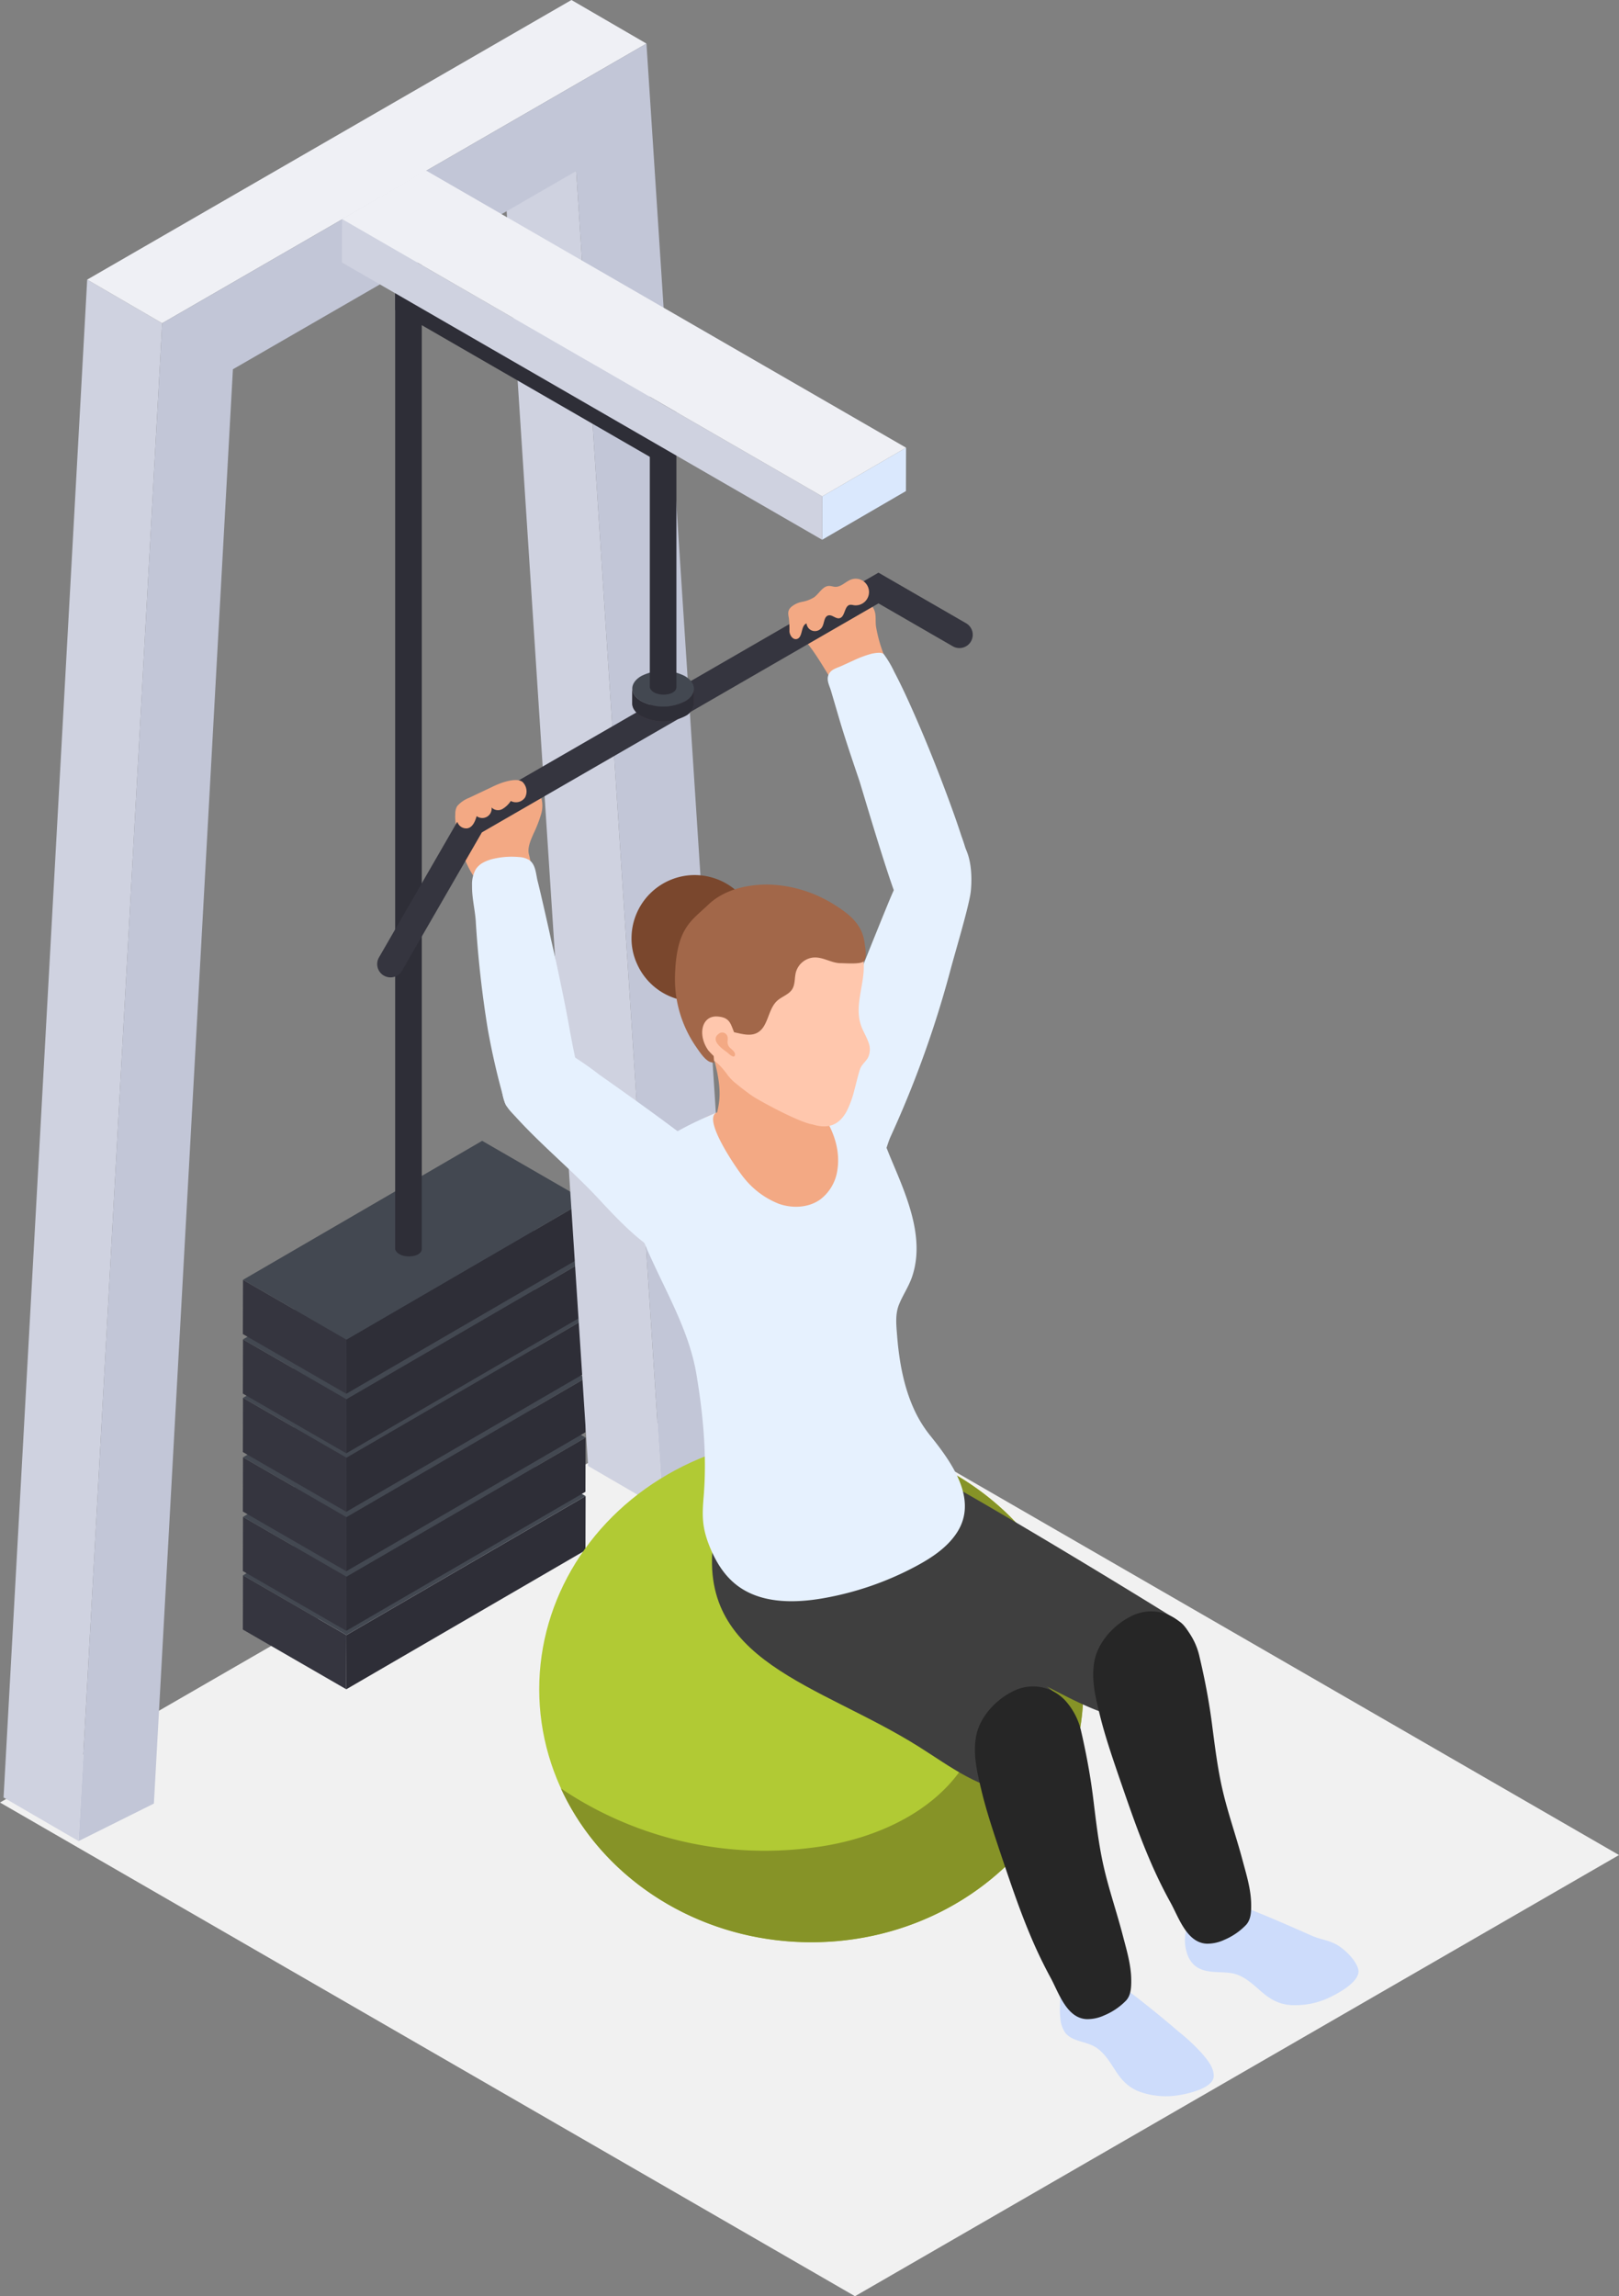
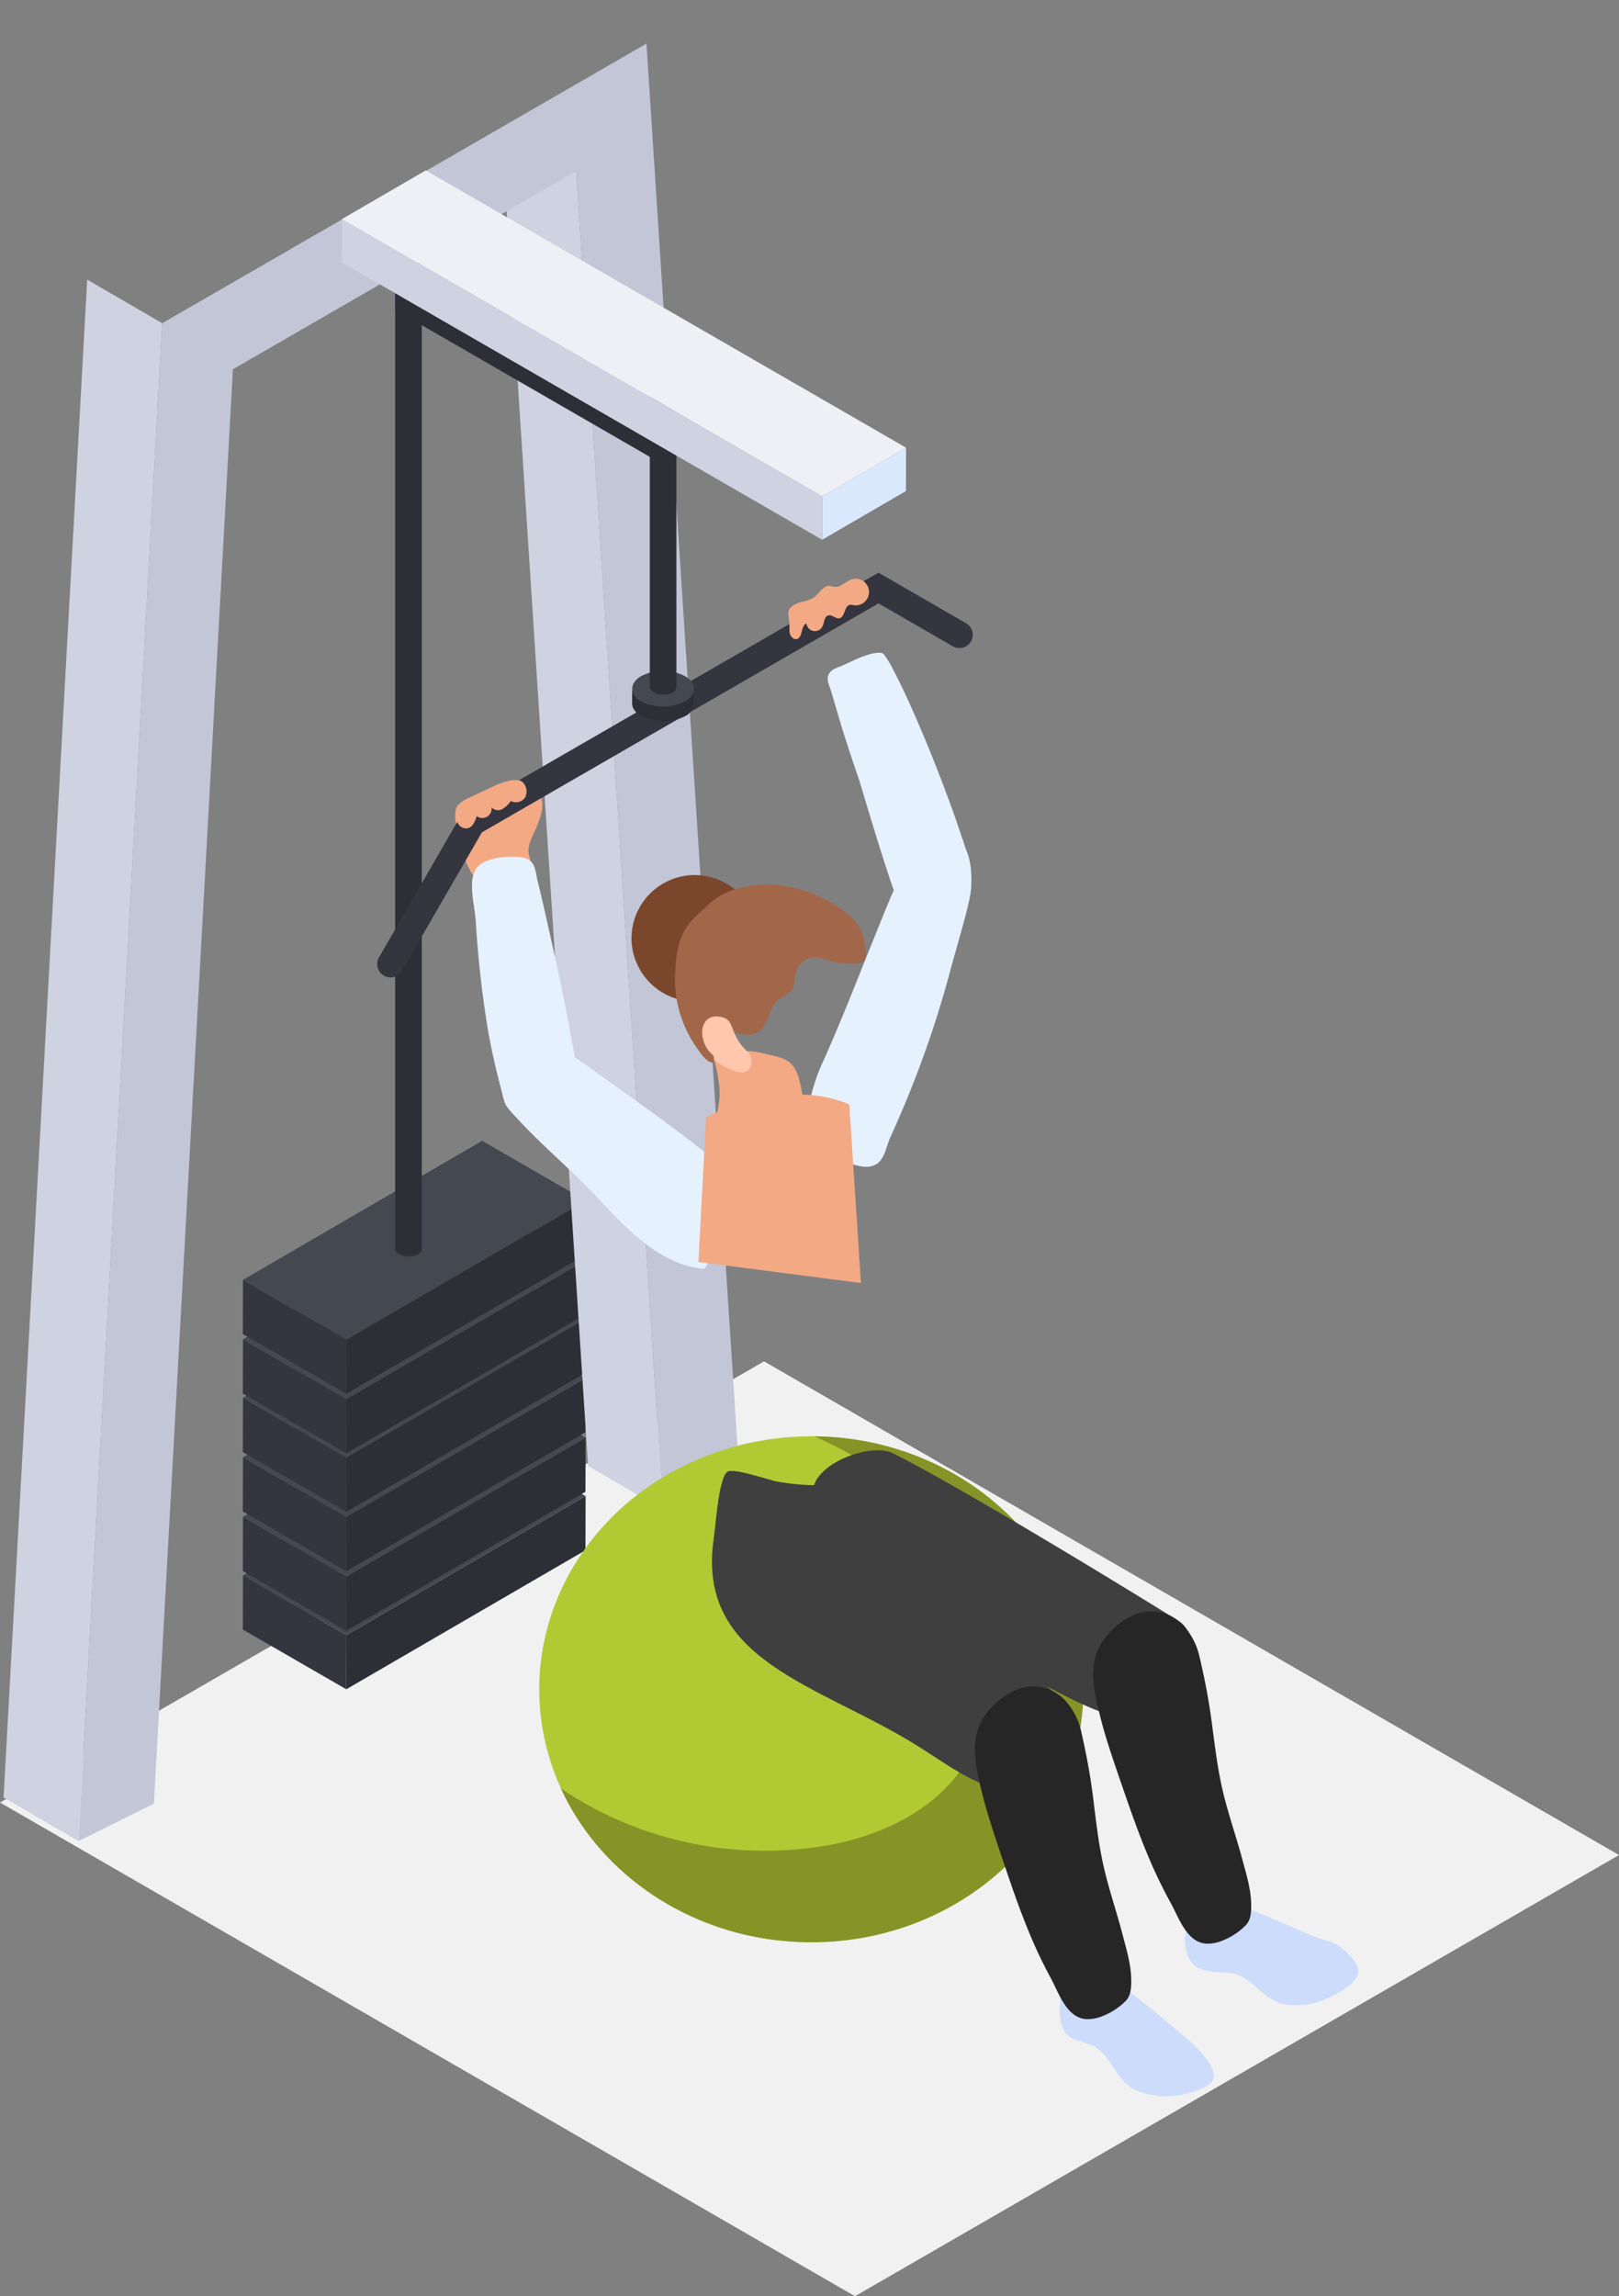
<svg xmlns="http://www.w3.org/2000/svg" viewBox="0 0 429.52 609.117">
  <rect x="0" y="0" width="429.52" height="609.117" fill="#808080" stroke="none" />
  <clipPath id="a">
    <path d="m184.098 182.71-.011 3.934a4.059 4.059 0 0 1 -2.375 3.326 12.738 12.738 0 0 1 -11.564 0c-1.613-.93-2.418-2.153-2.415-3.372l.011-3.934c-.003 1.22.803 2.442 2.415 3.373a12.741 12.741 0 0 0 11.564-.001 4.059 4.059 0 0 0 2.375-3.325z" />
  </clipPath>
  <path d="m429.52 492.087-202.691 117.03-226.829-130.961 202.699-117.031z" fill="#f1f1f1" />
  <path d="m155.361 396.858-.041 14.383-63.451 36.874.042-14.384z" fill="#2e2e37" />
  <path d="m91.911 433.731-.042 14.384-27.444-15.845.041-14.384z" fill="#35353f" />
  <path d="m155.361 396.858-63.45 36.873-27.445-15.845 63.451-36.874z" fill="#434851" />
  <path d="m155.361 381.345-.041 14.384-63.451 36.874.042-14.384z" fill="#2e2e37" />
  <path d="m91.911 418.219-.042 14.384-27.444-15.845.041-14.384z" fill="#35353f" />
  <path d="m155.361 381.345-63.45 36.874-27.445-15.845 63.451-36.874z" fill="#434851" />
  <path d="m155.361 365.55-.041 14.384-63.451 36.874.042-14.384z" fill="#2e2e37" />
  <path d="m91.911 402.424-.042 14.384-27.444-15.845.041-14.385z" fill="#35353f" />
  <path d="m155.361 365.55-63.45 36.874-27.445-15.846 63.451-36.873z" fill="#434851" />
  <path d="m155.361 349.779-.041 14.384-63.451 36.874.042-14.385z" fill="#2e2e37" />
  <path d="m91.911 386.652-.042 14.385-27.444-15.846.041-14.383z" fill="#35353f" />
  <path d="m155.361 349.779-63.45 36.873-27.445-15.844 63.451-36.874z" fill="#434851" />
  <path d="m155.361 334.267-.041 14.384-63.451 36.874.042-14.385z" fill="#2e2e37" />
  <path d="m91.911 371.14-.042 14.385-27.444-15.846.041-14.383z" fill="#35353f" />
  <path d="m155.361 334.267-63.45 36.873-27.445-15.844 63.451-36.874z" fill="#434851" />
  <path d="m155.361 318.472-.041 14.384-63.451 36.873.042-14.384z" fill="#2e2e37" />
  <path d="m91.911 355.345-.042 14.384-27.444-15.845.041-14.384z" fill="#35353f" />
  <path d="m155.361 318.472-63.45 36.873-27.445-15.845 63.451-36.873z" fill="#434851" />
  <path d="m111.897 331.303v-274.065h-7.058v274.18c.854 2.641 7.058 2.384 7.058-.115z" fill="#2e2e37" />
  <path d="m129.507 235.988a9.826 9.826 0 0 0 3.888.268 17.543 17.543 0 0 0 5.224-.899c1.966-.77 2.364-1.631 2.369-3.721a19.483 19.483 0 0 0 -.67-5.008c-.444-1.762.483-3.765 1.169-5.364a34.88 34.88 0 0 0 2.09-5.37 7.731 7.731 0 0 0 -.5-5.611c-1-1.762-2.879-2.279-4.672-2.87-2.099-.693-3.164.342-4.929 1.183a7.654 7.654 0 0 1 -1.962.318c-1.172.214-1.351 1.082-2.186 1.61-.737.466-1.699-.172-2.52.279-.447.245-.659.759-.956 1.173-1.158 1.618-3.235.687-4.395 2.206-1.016 1.329-.662 3.241-.502 4.777a30.011 30.011 0 0 0 1.716 7.321c1.17 3.15 3.016 7.305 5.908 9.246a4.108 4.108 0 0 0 .929.462z" fill="#f3a984" />
  <path d="m175.915 400.436-19.898-11.564-23.048-355.062 19.899 11.564z" fill="#cfd2e0" />
  <path d="m20.843 488.385-19.898-11.564 22.186-402.646 19.898 11.564z" fill="#cfd2e0" />
-   <path d="m43.029 85.739-19.898-11.564 128.475-74.175 19.899 11.564z" fill="#eff0f5" />
  <path d="m171.505 11.564 24.388 375.756-19.978 13.116-23.047-355.062-91.076 52.582-20.963 380.472-19.986 9.957 22.186-402.646z" fill="#c2c6d7" />
  <path d="m150.673 279.342a93.115 93.115 0 0 1 8.412 5.799c10.962 7.727 21.898 15.552 32.312 24.01 3.493 2.836-2.853 27.606-4.737 27.437-11.355-1.027-20.212-10.347-27.733-18.456-6.995-7.541-15.026-14.086-21.982-21.717-1.534-1.684-2.721-2.651-3.365-4.984a12.101 12.101 0 0 1 .092-6.82c.911-2.891 3.369-6.228 6.362-7.242 3.323-1.126 7.721.365 10.638 1.973z" fill="#e6f1fe" />
  <path d="m128.248 228.784a5.489 5.489 0 0 0 -2.024 1.802 8.207 8.207 0 0 0 -.987 4.394c-.05 3.218.762 6.225.979 9.353a285.099 285.099 0 0 0 3.191 28.667 190.315 190.315 0 0 0 4.52 19.44c1.062 3.324 3.618-.21 6.118 2.338 2.183 2.224 3.147 2.892 6.735 2.104 2.708-.597 7.185-10.622 6.469-13.508-1.38-5.559-2.236-11.279-3.361-16.893-1.139-5.687-2.325-11.367-3.643-17.016-.558-2.646-2.938-13.16-3.588-15.643-.493-1.883-.48-4.473-2.258-5.68a5.733 5.733 0 0 0 -2.732-.792 21.277 21.277 0 0 0 -6.524.41 11.035 11.035 0 0 0 -2.894 1.025z" fill="#e6f1fe" />
-   <path d="m235.405 188.247-1.051.242c-2.013.464-4.153.923-6.108.255-1.942-.664-3.351-2.325-4.604-3.95-3.872-5.022-6.571-11.15-10.875-15.791a20.035 20.035 0 0 1 -2.176-2.489 4.148 4.148 0 0 1 -.738-3.135c.475-2.051 2.845-2.935 4.877-3.486 4.466-1.211 13.615-3.609 16.844 1.239 1.045 1.569.595 3.215.823 5.011a37.53 37.53 0 0 0 1.999 7.298 56.966 56.966 0 0 0 6.777 13.477q-2.884.665-5.768 1.329z" fill="#f3a984" />
  <path d="m223.728 176.439-.429.196c-.986.451-2.304.786-3.022 1.631-1.402 1.649-.302 3.321.21 5.068q1.015 3.458 2.031 6.916c1.112 3.788 2.337 7.542 3.59 11.286.629 1.88 1.269 3.755 1.899 5.634.501 1.498 6.989 23.7 9.864 30.968.995 2.516 1.184 1.833 4.066 2.836 2.065.719 3.449-.483 5.154-1.354 1.6-.818 3.398-1.578 5.072-2.278 2.557-1.072 5.315-5.372 4.982-8.328a50.747 50.747 0 0 0 -2.09-7.264c-1.05-3.263-2.207-6.492-3.394-9.708-2.962-8.017-6.142-15.964-9.615-23.774-1.507-3.389-3.066-6.762-4.796-10.044a27.745 27.745 0 0 0 -2.756-4.663c-.56-.685-2.412-.31-3.172-.172a28.349 28.349 0 0 0 -4.338 1.56q-1.627.746-3.255 1.49z" fill="#e6f1fe" />
  <path d="m103.596 259.271a3.53 3.53 0 0 1 -3.053-5.295l22.134-38.338 110.384-63.728 23.24 13.418a3.529 3.529 0 0 1 -3.529 6.113l-19.711-11.38-105.217 60.745-21.189 36.7a3.529 3.529 0 0 1 -3.06 1.766z" fill="#35353f" />
  <path d="m184.098 182.71-.011 3.934a4.059 4.059 0 0 1 -2.375 3.326 12.738 12.738 0 0 1 -11.564 0c-1.613-.93-2.418-2.153-2.415-3.372l.011-3.934c-.003 1.22.803 2.442 2.415 3.373a12.741 12.741 0 0 0 11.564-.001 4.059 4.059 0 0 0 2.375-3.325z" fill="#4b3d46" />
  <g clip-path="url(#a)">
    <path d="m184.098 182.71-.011 3.934a4.059 4.059 0 0 1 -2.375 3.326 12.738 12.738 0 0 1 -11.564 0c-1.613-.93-2.418-2.153-2.415-3.372l.011-3.934c-.003 1.22.803 2.442 2.415 3.373a12.741 12.741 0 0 0 11.564-.001 4.059 4.059 0 0 0 2.375-3.325z" fill="#2e2e37" />
  </g>
  <path d="m181.685 179.338c3.205 1.85 3.218 4.85.038 6.698a12.741 12.741 0 0 1 -11.564.001c-3.205-1.851-3.222-4.849-.037-6.699a12.745 12.745 0 0 1 11.564 0z" fill="#434851" />
  <path d="m179.45 182.278v-85.19h-7.058v85.305c.853 2.641 7.058 2.384 7.058-.115z" fill="#2e2e37" />
  <path d="m121.435 218.279a2.479 2.479 0 0 0 2.483 1.459c1.446-.183 2.133-1.842 2.535-3.244a2.487 2.487 0 0 0 3.963-2.299 2.366 2.366 0 0 0 2.86.423 6.914 6.914 0 0 0 2.244-2.142 2.916 2.916 0 0 0 3.791-.95 3.483 3.483 0 0 0 -.735-4.138c-1.262-.9-3.681-.278-5.006.124a23.138 23.138 0 0 0 -3.146 1.303q-2.975 1.407-5.952 2.815a8.118 8.118 0 0 0 -3.085 2.098c-.826 1.06-.744 3.135.049 4.551z" fill="#f3a984" />
  <path d="m209.438 167.464c.064 1.081.919 2.314 1.968 2.044 1.653-.425.973-3.534 2.571-4.133a2.229 2.229 0 0 0 4.197.843c.544-1.042.455-2.681 1.595-2.966.999-.25 1.917.946 2.926.744 1.569-.314 1.249-3.34 2.834-3.559a3.142 3.142 0 0 1 .924.098 3.531 3.531 0 1 0 -.554-6.835c-1.523.509-2.72 2.046-4.324 1.968-.54-.026-1.061-.242-1.602-.239-1.689.011-2.585 1.958-3.934 2.974a8.856 8.856 0 0 1 -3.205 1.24 6.19 6.19 0 0 0 -3.067 1.497c-.849.902-.683 1.731-.486 2.796a27.776 27.776 0 0 1 .157 3.528z" fill="#f3a984" />
  <path d="m177.832 116.316-72.993-42.141v8.009l72.993 42.142z" fill="#2e2e37" />
  <path d="m240.375 118.758-.032 11.508-22.229 12.918.032-11.508z" fill="#dae8fd" />
  <path d="m218.146 131.676-.032 11.508-127.417-73.564.033-11.507z" fill="#cfd2e0" />
  <path d="m240.375 118.758-22.229 12.918-127.416-73.563 22.229-12.918z" fill="#eff0f5" />
  <ellipse cx="215.237" cy="448.115" fill="#b1ca34" rx="72.184" ry="67.106" />
  <path d="m216.007 381.019a97.733 97.733 0 0 1 36.443 27.288c12.705 15.528 12.705 34.586 7.058 52.231-6.353 18.352-26.116 27.527-44.468 29.645a96.731 96.731 0 0 1 -66.228-15.763c11.005 23.986 36.602 40.801 66.424 40.801 39.866 0 72.184-30.044 72.184-67.105 0-36.822-31.903-66.712-71.414-67.097z" fill="#869327" />
  <path d="m252.145 257.347a277.906 277.906 0 0 1 -9.72 29.661q-2.844 7.272-6.096 14.38c-1.691 3.695-1.681 8.462-7.152 8.105a12.427 12.427 0 0 1 -4.843-1.547c-3.77-1.959-7.149-4.989-8.594-8.917a16.482 16.482 0 0 1 -.308-9.316 48.887 48.887 0 0 1 3.254-8.837c3.413-7.703 6.584-15.509 9.701-23.333 1.341-3.364 6.727-16.771 8.106-19.98 1.472-3.426 3.19-6.877 6.037-9.325 2.428-2.088 8.75-8.008 11.747-5.569 3.369 2.741 3.729 9.403 3.273 13.769-.384 3.674-4.022 15.719-5.406 20.909z" fill="#e6f1fe" />
  <path d="m187.327 296.333c5.33-2.422 9.098-3.24 14.698-4.506q1.361-.307 2.726-.595a33.581 33.581 0 0 1 20.362 1.657c.073.033.14.07.211.103l3.081 47.365-43.115-5.59z" fill="#f3a984" />
  <path d="m313.033 430.24c5.022 3.279 10.662 25.187-8.746 25.998-10.023.42-19.131-5.219-28.139-9.636-12.409-6.087-25.728-10.117-38.288-15.887a51.888 51.888 0 0 1 -10.96-6.373 31.789 31.789 0 0 1 -11.524-27.373 10.625 10.625 0 0 1 1.107-4.189c3.363-6.013 15.412-9.744 20.363-7.293 18.281 9.049 70.993 41.36 76.187 44.752z" fill="#3f3f3f" />
  <path d="m279.834 449.029c4.549 3.744 8.493 26.808-9.952 26.293-9.528-.267-17.801-6.736-26.056-11.935-26.483-16.684-59.469-22.506-54.427-55.601.462-3.038 1.263-15.926 3.618-17.39 1.698-1.054 11.222 2.308 13.36 2.664 20.611 3.418 18.371-4.215 21.774-1.884.563 15.462 7.958 25.876 16.42 30.957 3.906 2.346 31.832 24.077 35.262 26.897z" fill="#3f3f3f" />
-   <path d="m242.391 373.611c-2.674-5.933-3.86-12.648-4.375-19.146-.223-2.822-.576-5.742.474-8.373 1.022-2.559 2.655-4.877 3.543-7.573 3.446-10.455-1.71-21.716-5.734-31.308-1.313-3.13-2.547-6.858-4.477-9.663-1.555-2.259-4.25-3.568-6.719-4.648a35.713 35.713 0 0 0 -10.277-2.923c.124 1.851 2.542 4.276 3.593 5.881 2.793 4.267 4.543 9.304 3.74 14.486a11.834 11.834 0 0 1 -4.55 7.843c-3.12 2.227-7.39 2.413-11.005 1.136a22.281 22.281 0 0 1 -9.146-6.756c-1.512-1.752-11.332-15.752-7.313-17.462-11.457 4.873-22.026 10.5-22.909 20.129a15.362 15.362 0 0 0 .59 5.601c4.191 15.097 14.344 28.262 16.93 43.686 1.791 10.68 2.826 21.735 1.917 32.558-.408 4.851-.433 7.949 1.395 12.673 1.609 4.157 3.926 8.123 7.536 10.848 6.263 4.726 14.885 4.725 22.618 3.396a81.921 81.921 0 0 0 24.88-8.575c4.098-2.205 8.121-4.87 10.695-8.746 5.915-8.905-1.446-18.941-7.114-25.985a32.594 32.594 0 0 1 -4.292-7.078z" fill="#e6f1fe" />
  <path d="m321.542 504.137q.343-.129.693-.228c2.635-.746 5.933 1.25 8.415 2.216 5.847 2.276 11.59 4.811 17.327 7.347 2.535 1.12 4.846 1.207 7.18 2.715 1.903 1.23 4.686 3.957 5.2 6.275.676 3.042-5.191 6.242-7.46 7.322a21.148 21.148 0 0 1 -9.825 2.13c-3.399-.073-5.82-1.339-8.387-3.555-2.302-1.988-4.611-4.248-7.591-4.863-3.405-.704-7.583.304-10.401-2.348a7.19 7.19 0 0 1 -1.836-3.17 11.314 11.314 0 0 1 6.684-13.84z" fill="#cddcfb" />
  <path d="m289.993 521.356a269.525 269.525 0 0 1 22.686 17.572 52.081 52.081 0 0 1 6.017 5.587c1.473 1.685 3.436 3.969 3.299 6.312-.178 3.07-6.607 4.515-9.053 4.926a20.81 20.81 0 0 1 -9.894-.644c-3.207-.993-5.163-2.852-6.999-5.652-1.647-2.512-3.228-5.285-5.888-6.68-2.491-1.305-5.792-1.324-7.536-3.532a7.859 7.859 0 0 1 -1.332-4.059c-.306-2.693.181-5.443-.113-8.093-.215-1.945-.852-4.05-.448-6.027.345-1.688 2.314-2.893 3.93-3.132a7.186 7.186 0 0 1 5.143 1.415z" fill="#cddcfb" />
  <path d="m318.644 441.273c1.19 5.232 2.159 10.437 2.86 15.788.778 5.922 1.479 11.868 2.823 17.695 1.447 6.269 3.62 12.338 5.277 18.549 1.034 3.874 2.277 7.794 2.329 11.84.025 1.911-.025 4.024-1.354 5.472a17.313 17.313 0 0 1 -5.76 3.955 10.692 10.692 0 0 1 -4.622 1.032c-5.355-.198-7.483-6.999-9.672-10.936a123.674 123.674 0 0 1 -5.46-11.211c-3.226-7.497-5.82-15.228-8.482-22.933-1.742-5.126-3.487-10.263-4.782-15.524-1.182-4.808-2.408-9.756-1.403-14.625.988-4.791 5.017-9.21 9.271-11.413a11.64 11.64 0 0 1 14.117 2.045 18.126 18.126 0 0 1 4.471 8.602q.196.833.386 1.664z" fill="#262626" />
  <path d="m287.283 461.281c1.153 5.242 2.084 10.451 2.747 15.809.735 5.928 1.395 11.878 2.698 17.714 1.402 6.28 3.531 12.362 5.144 18.586 1.007 3.882 2.221 7.811 2.245 11.856.012 1.911-.054 4.025-1.393 5.462a17.286 17.286 0 0 1 -5.787 3.914 10.677 10.677 0 0 1 -4.631.998c-5.352-.235-7.433-7.052-9.592-11.004a123.78 123.78 0 0 1 -5.38-11.248c-3.172-7.52-5.71-15.27-8.318-22.995-1.707-5.14-3.415-10.286-4.671-15.557-1.147-4.815-2.339-9.774-1.299-14.635 1.021-4.784 5.081-9.175 9.352-11.347a11.643 11.643 0 0 1 14.102 2.146 18.133 18.133 0 0 1 4.409 8.636q.19.832.373 1.664z" fill="#262626" />
  <path d="m214.159 299.491c-2.276-18.246-2.834-18.095-11.534-20.027a24.082 24.082 0 0 0 -7.296-.651c-8.91.79-6.8-1.164-5.94 1.975 3.04 11.093.602 13.068.47 17.012l11.62-2.259v16.163c6.657-.508 13.565-5.115 12.68-12.211z" fill="#f3a984" />
  <path d="m188.409 268.628c-4.327-.274-5.402 5.102-2.416 9.236a21.234 21.234 0 0 0 3.548 3.235c7.777 6.57 9.694-.58 7.223-2.82-5.744-5.196-2.911-9.306-8.356-9.651z" fill="#ffc7ad" />
  <path d="m191.215 278.455c-.498-.453-5.441-3.343-2.089-5.338a1.486 1.486 0 0 1 2.113 1.24c.076.512-.082 1.035-.004 1.546a2.291 2.291 0 0 0 .336.846c.44.711 1.937 1.391 1.648 2.435-.255.924-1.717-.468-2.004-.729z" fill="#f3a984" />
  <path d="m201.068 248.89a16.749 16.749 0 0 1 -32.059 6.805 16.126 16.126 0 0 1 -1.468-6.805 16.786 16.786 0 0 1 16.763-16.764 16.459 16.459 0 0 1 4.013.502 16.745 16.745 0 0 1 12.751 16.262z" fill="#7a472d" />
-   <path d="m230.372 276.425c-.482-1.385-1.275-2.65-1.803-4.02-2.419-6.265 1.812-12.76.233-19.112a17.205 17.205 0 0 0 -1.682-4.018 15.835 15.835 0 0 0 -2.167-3.207 11.976 11.976 0 0 0 -2.1-1.77c-.023-.026-.041-.057-.064-.083a17.269 17.269 0 0 0 -4.961-3.42 35.514 35.514 0 0 0 -6.483-2.646 24.5 24.5 0 0 0 -23.791 6.524c-8.412 8.799-8.07 22.287-2.097 32.327.627 1.053 1.317 2.12 2.002 3.133.416.615 1.16.752 1.772 1.126a9.322 9.322 0 0 1 1.725 1.387 23.362 23.362 0 0 1 2.182 2.658 12.501 12.501 0 0 0 2.25 2.227q2.054 1.705 4.252 3.226c1.406.973 10.858 6.213 15.207 7.378.215.058.438.08.656.124 3.774 1.169 6.857.578 9.049-3.347a25.79 25.79 0 0 0 2.1-5.73c.502-1.803.897-3.682 1.474-5.453.427-1.305 1.383-1.9 2.103-3.077a5.011 5.011 0 0 0 .141-4.227z" fill="#ffc7ad" />
  <path d="m179.088 258.43c.435-12.368 4.377-14.173 8.776-18.405 4.284-4.122 10.69-5.543 16.606-5.361a34.563 34.563 0 0 1 17.062 5.444c.205.126.409.257.613.389 3.654 2.377 6.621 5.015 7.221 9.555.167 1.265.739 3.983-.268 4.979-.84.831-5.125.462-5.985.473-2.642.033-4.937-1.876-7.674-1.456a5.39 5.39 0 0 0 -4.276 3.811c-.412 1.509-.165 3.223-.992 4.549-.9 1.443-2.759 1.936-4.01 3.088-2.514 2.316-2.301 6.973-5.352 8.515-1.844.931-4.045.244-6.066-.189-2.022-.431-4.549-.385-5.65 1.364-.387.616.167 1.252.127 1.978-.051.967.257 4.76.257 4.76a4.451 4.451 0 0 1 -1.286-.301c-1.421-.732-2.675-2.724-3.557-3.981a31.64 31.64 0 0 1 -5.545-19.212z" fill="#a26749" />
  <path d="m190.315 269.649c-4.219-.282-5.29 4.952-2.393 8.997a20.815 20.815 0 0 0 3.446 3.171c7.558 6.436 9.456-.528 7.056-2.721-5.578-5.091-2.799-9.089-8.108-9.447z" fill="#ffc7ad" />
-   <path d="m193.011 279.242c-.484-.444-5.293-3.28-2.017-5.215a1.45 1.45 0 0 1 2.055 1.221c.071.497-.085 1.009-.009 1.505a2.218 2.218 0 0 0 .324.825c.426.697 1.884 1.364 1.598 2.382-.251.9-1.672-.464-1.951-.719z" fill="#f3a984" />
</svg>